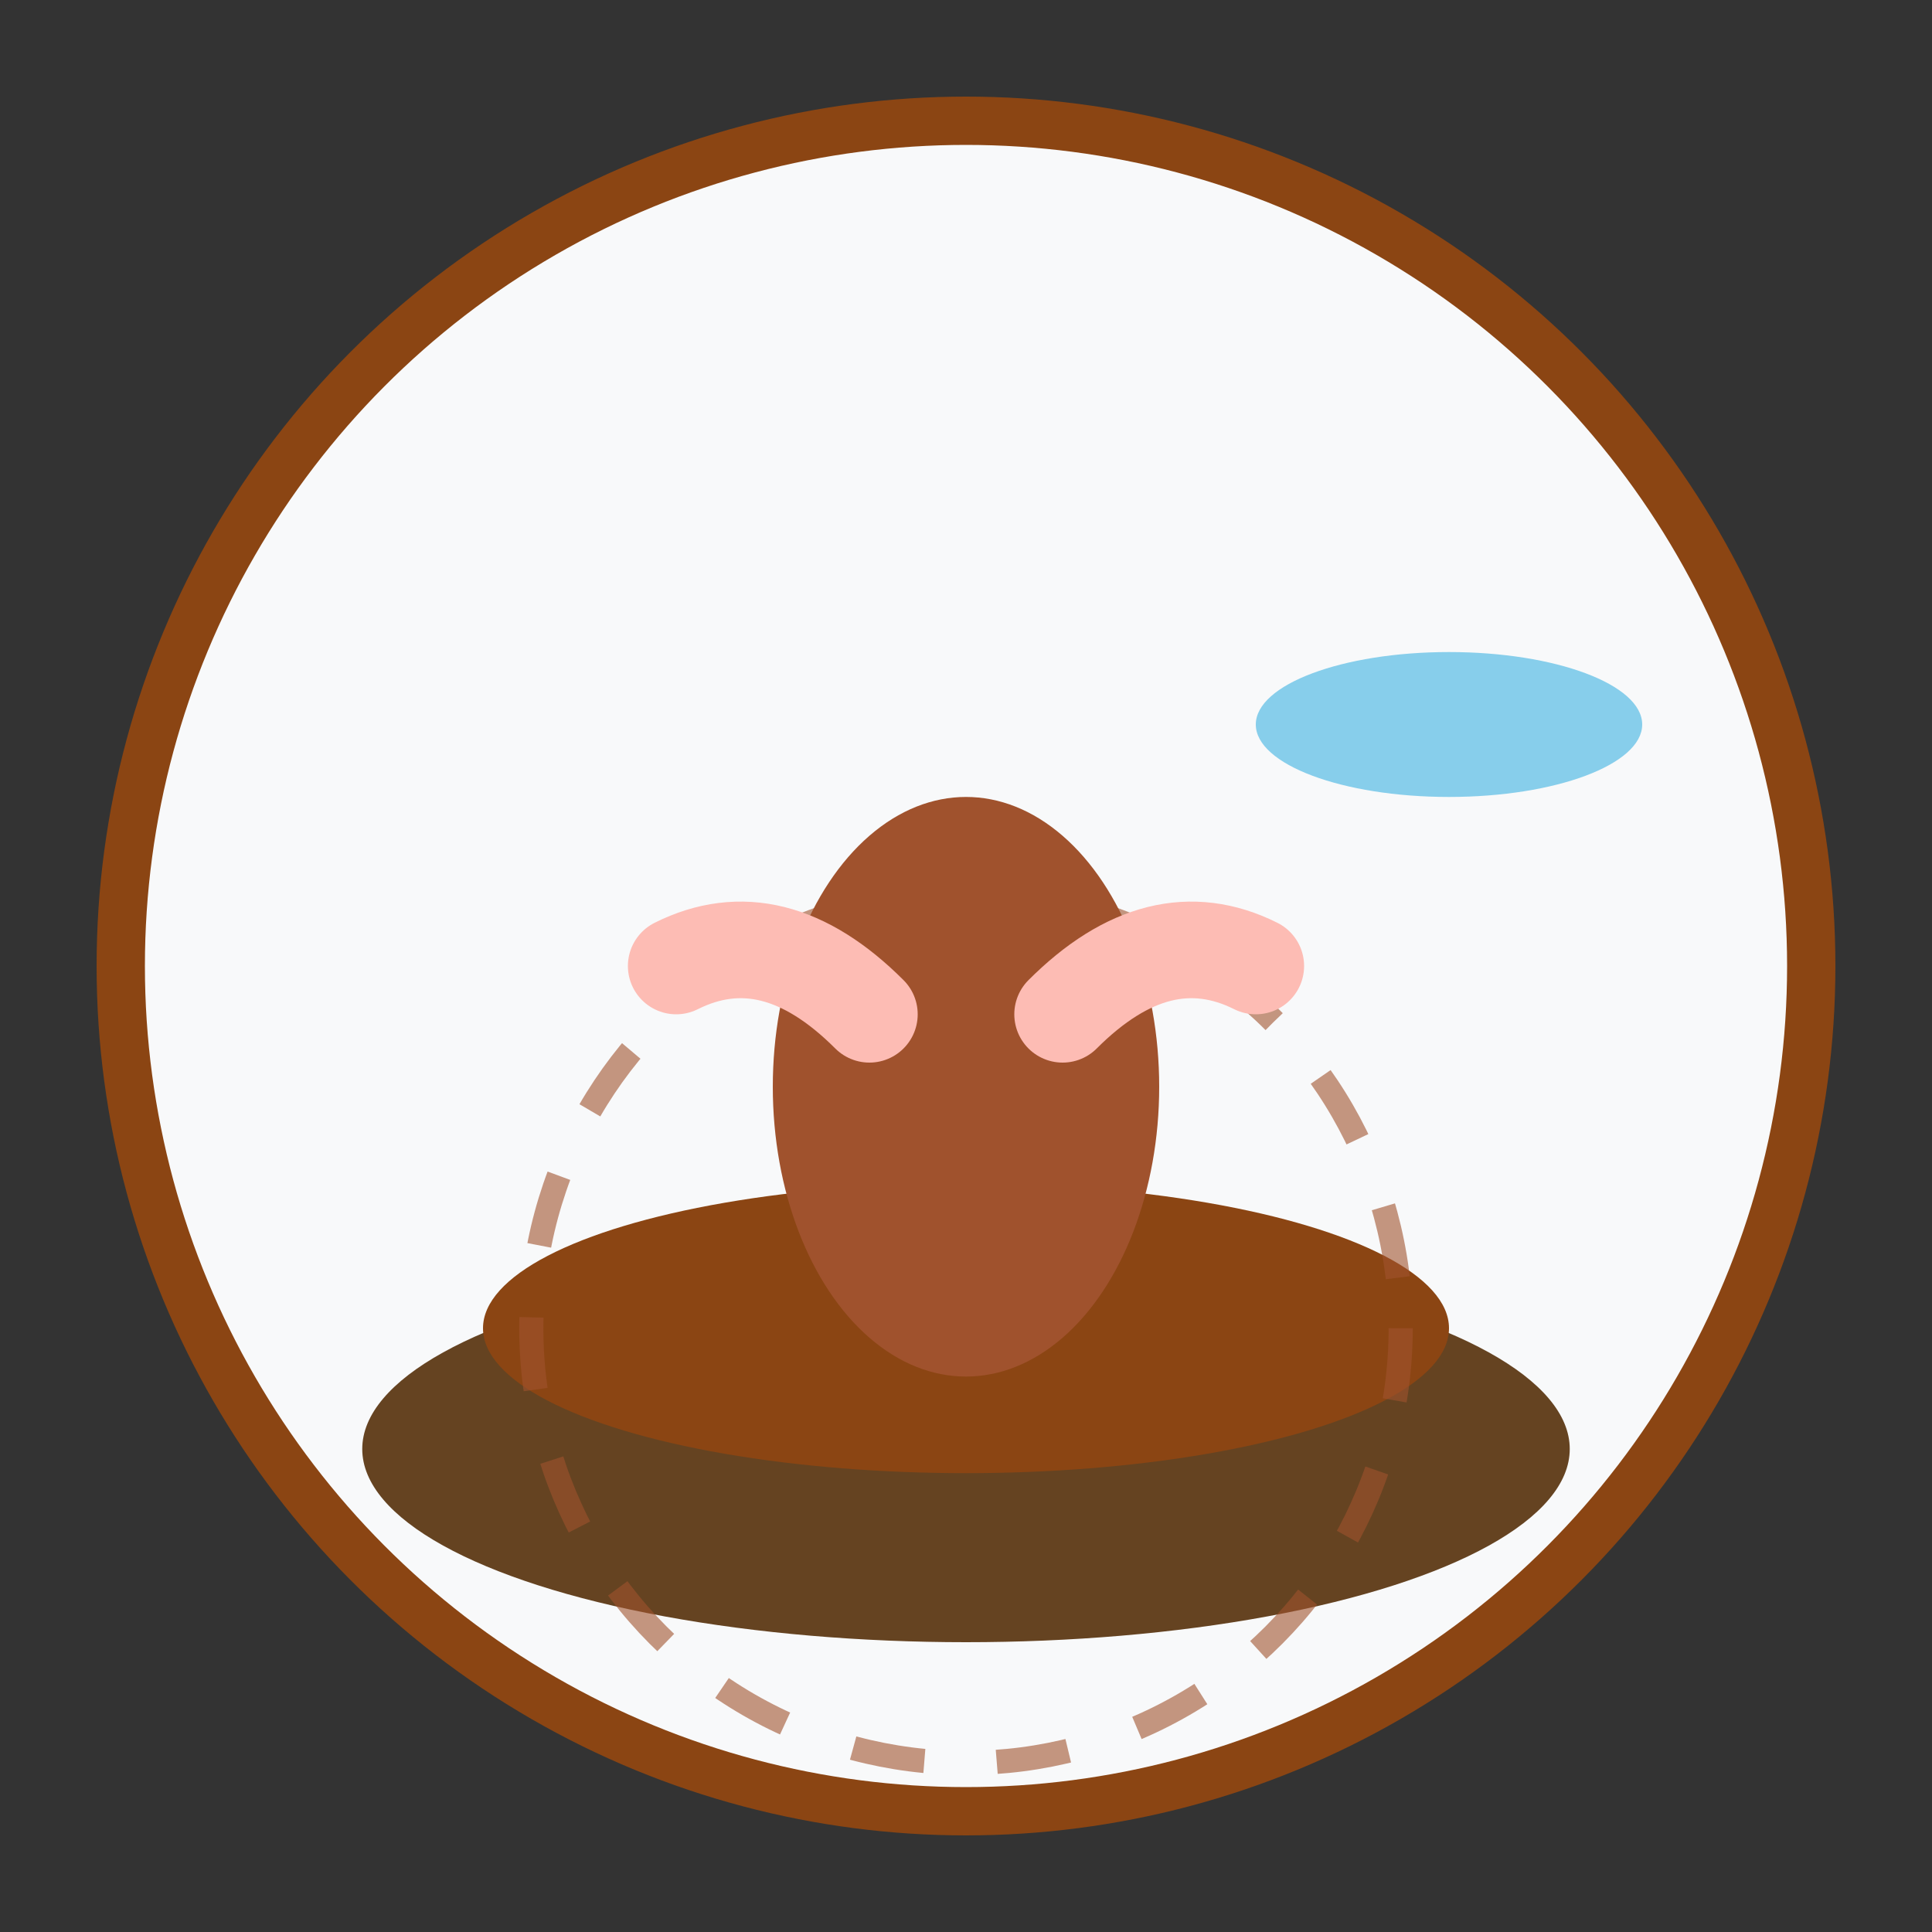
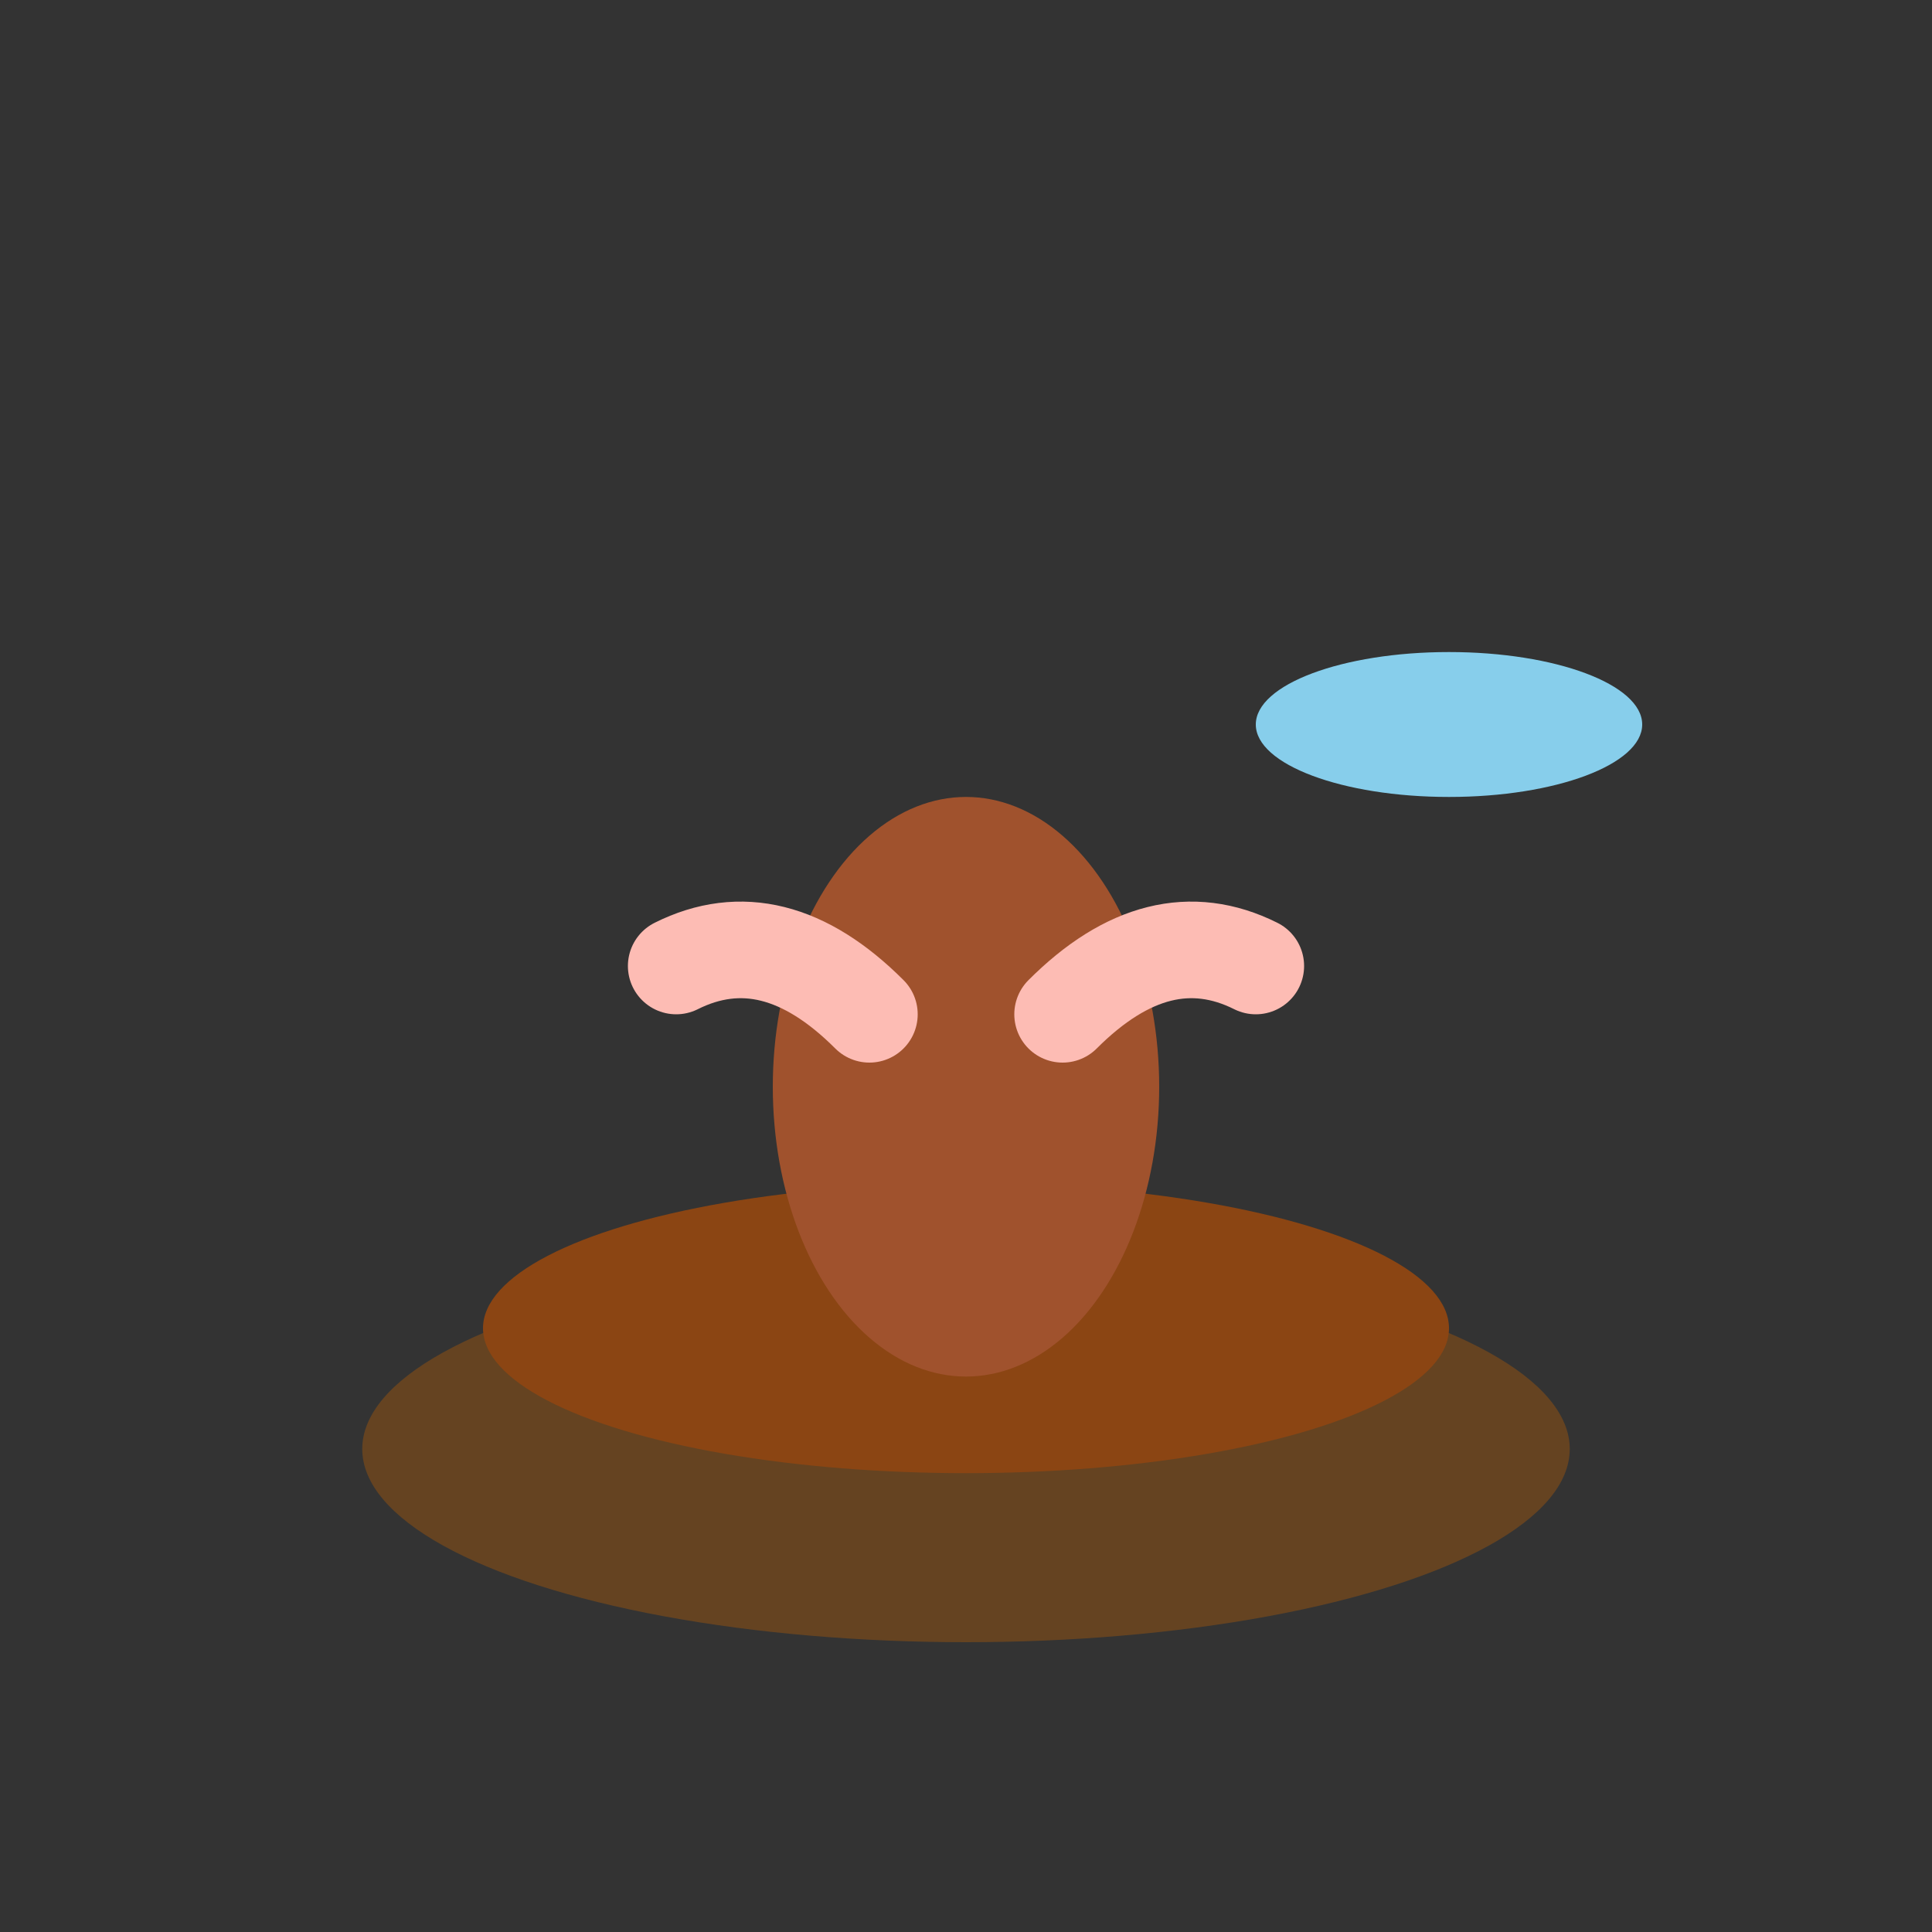
<svg xmlns="http://www.w3.org/2000/svg" viewBox="0 0 80 80" width="80" height="80">
  <rect x="0" y="0" width="80" height="80" fill="#333333" stroke="none" />
-   <circle cx="40" cy="40" r="35" fill="#f8f9fa" stroke="#8B4513" stroke-width="2" />
  <ellipse cx="40" cy="60" rx="25" ry="8" fill="#654321" />
  <ellipse cx="40" cy="55" rx="20" ry="6" fill="#8B4513" />
-   <circle cx="40" cy="55" r="18" fill="none" stroke="#A0522D" stroke-width="1" stroke-dasharray="3,3" opacity="0.6" />
  <ellipse cx="40" cy="45" rx="8" ry="12" fill="#A0522D" />
  <path d="M28 40 Q32 38 36 42" stroke="#FDBCB4" stroke-width="4" fill="none" stroke-linecap="round" />
  <path d="M52 40 Q48 38 44 42" stroke="#FDBCB4" stroke-width="4" fill="none" stroke-linecap="round" />
  <ellipse cx="60" cy="30" rx="8" ry="3" fill="#87CEEB" />
</svg>